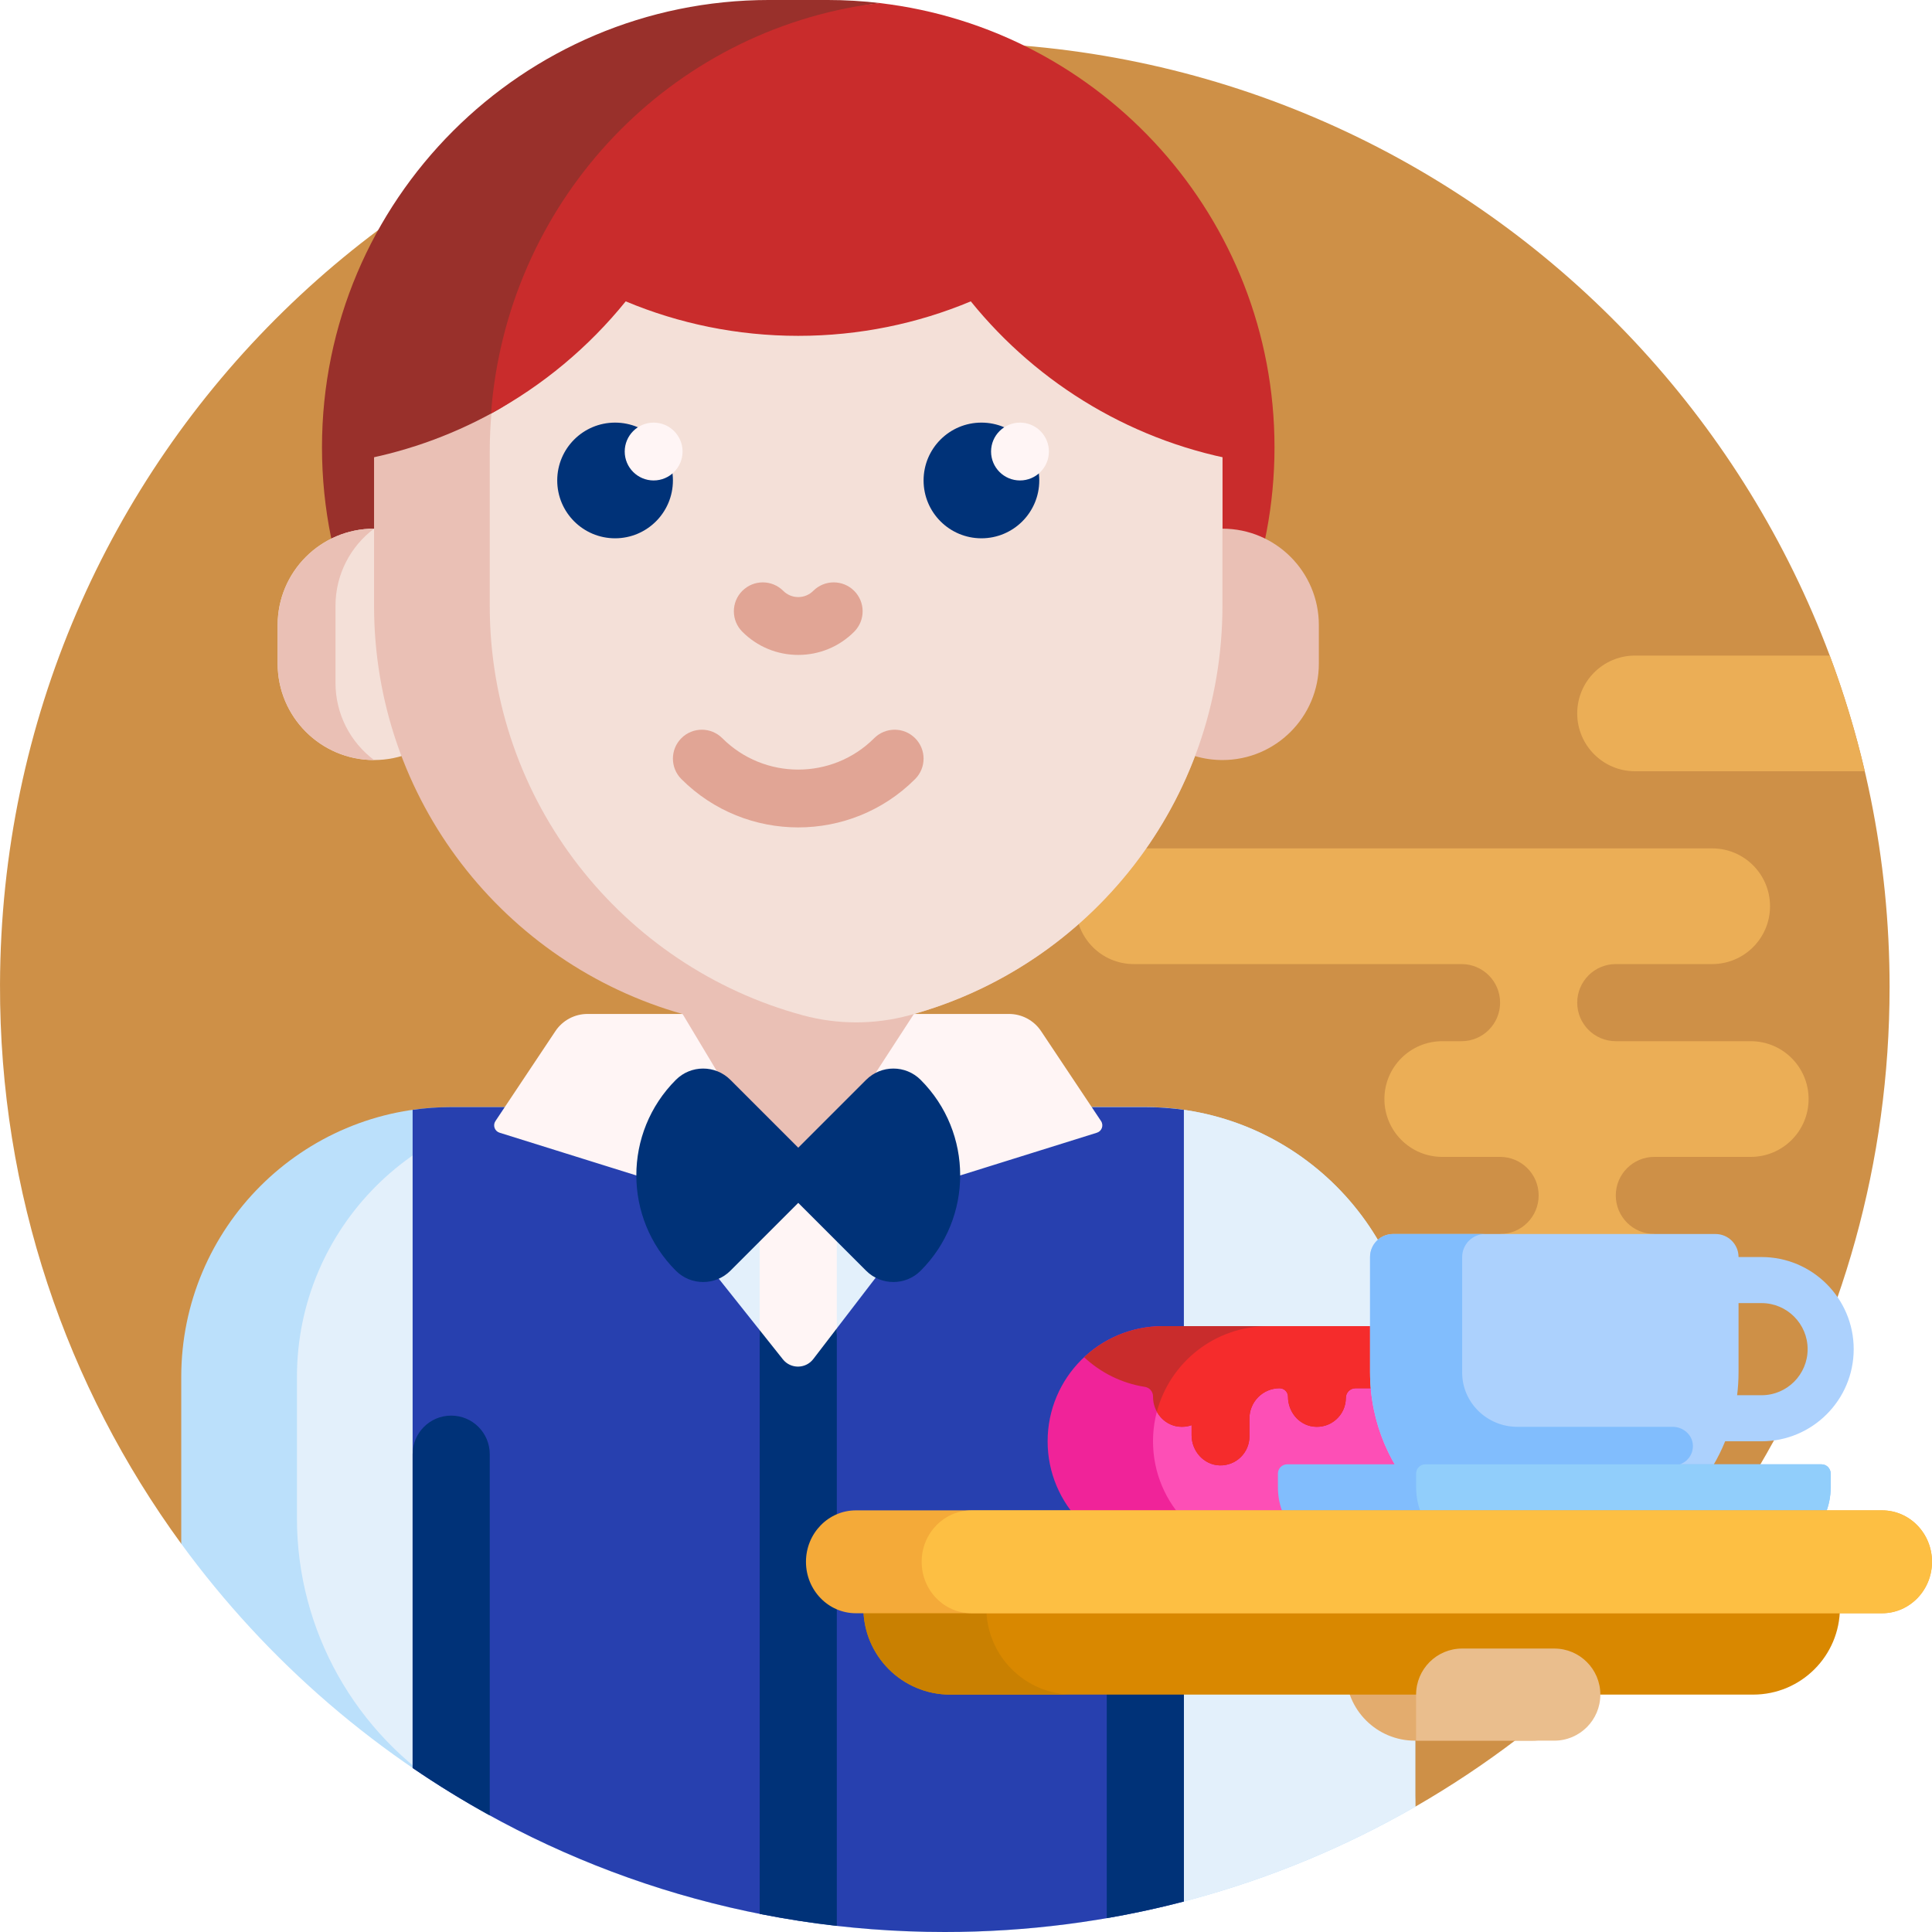
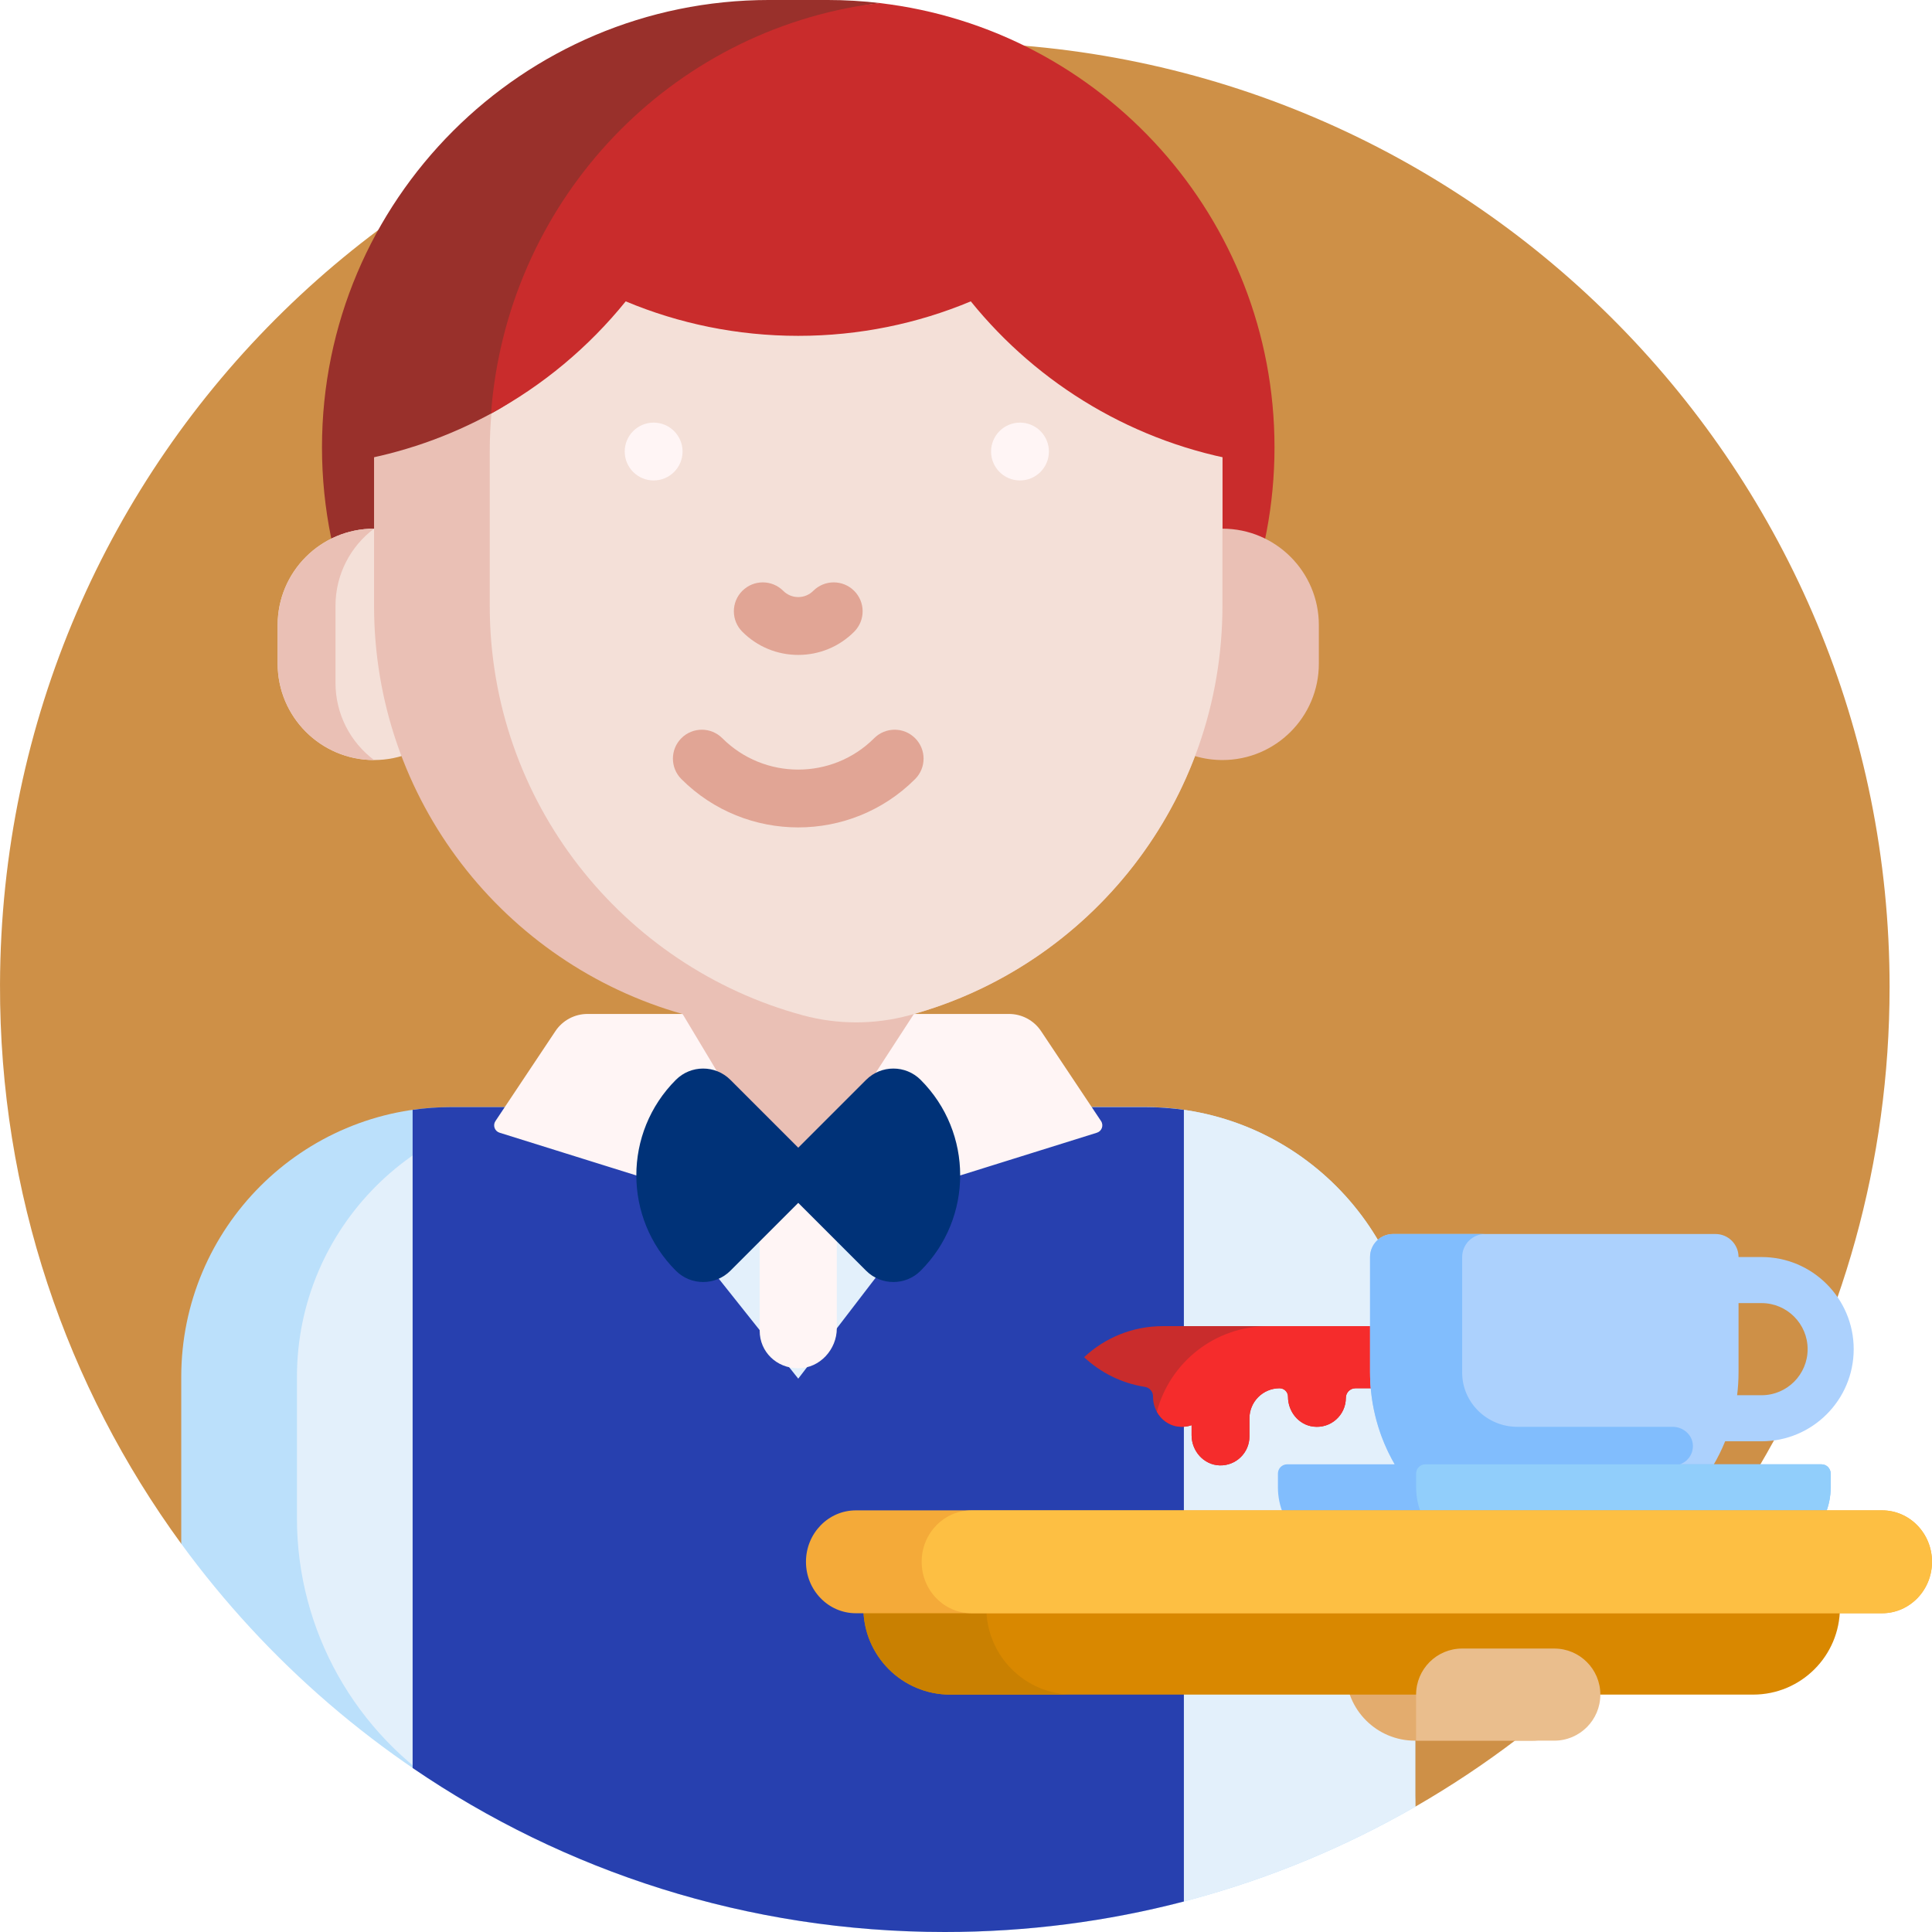
<svg xmlns="http://www.w3.org/2000/svg" width="512" height="512" enable-background="new 0 0 501 501" viewBox="0 0 501 501">
  <path d="m490 256c0 90.891-49.494 170.22-123 212.51 0-37.659-30.529-68.188-68.188-68.188h-251.81c-29.69-40.664-47.158-90.818-46.999-145.06 0.403-137.24 112.32-246.72 249.54-244.22 133.22 2.419 240.46 111.16 240.46 244.96z" fill="#ce9047" />
-   <path d="m409 185c0-8.284 6.716-15 15-15h50.481c3.645 9.722 6.69 19.737 9.09 30h-59.571c-8.284 0-15-6.716-15-15zm45 85h-35c-5.523 0-10-4.477-10-10s4.477-10 10-10h25c8.284 0 15-6.716 15-15s-6.716-15-15-15h-150c-8.284 0-15 6.716-15 15s6.716 15 15 15h85c5.523 0 10 4.477 10 10s-4.477 10-10 10h-5c-8.284 0-15 6.716-15 15s6.716 15 15 15h15c5.523 0 10 4.477 10 10s-4.477 10-10 10l20 10 20-10c-5.523 0-10-4.477-10-10s4.477-10 10-10h25c8.284 0 15-6.716 15-15s-6.716-15-15-15z" fill="#ebae56" />
  <path d="m367 357.09v111.42c-35.923 20.667-77.581 32.488-122 32.488-81.351 0-153.44-39.649-198-100.68v-43.233c0-38.66 31.34-70 70-70h180c38.66 1e-3 70 31.341 70 70.001z" fill="#bbe0fb" />
  <path d="m367 357.09v111.42c-35.923 20.667-77.581 32.488-122 32.488-46.962 0-90.837-13.213-128.11-36.124-24.74-15.207-39.888-42.096-39.888-71.137v-36.649c0-38.66 31.34-70 70-70h150c38.66 1e-3 70 31.341 70 70.001z" fill="#e3f0fb" />
  <path d="m228.33 231.18c-4.536 0.539-9.152 0.817-13.833 0.817h-15c-64.065 0-116-51.935-116-116s51.935-116 116-116h15c4.681 0 9.297 0.278 13.833 0.817-57.543 6.838-102.17 55.799-102.17 115.18s44.623 108.34 102.17 115.18z" fill="#99302b" />
-   <path d="m330.5 116c0 59.474-44.759 108.49-102.43 115.21-57.671-6.72-102.43-55.74-102.43-115.21 0-59.475 44.759-108.49 102.43-115.21 57.671 6.72 102.43 55.739 102.43 115.21z" fill="#c92c2c" />
+   <path d="m330.5 116c0 59.474-44.759 108.49-102.43 115.21-57.671-6.72-102.43-55.74-102.43-115.21 0-59.475 44.759-108.49 102.43-115.21 57.671 6.72 102.43 55.739 102.43 115.21" fill="#c92c2c" />
  <path d="m97 197.09c-13.807 0-25-11.193-25-25v-10c0-13.807 11.193-25 25-25s25 11.193 25 25v10c0 13.807-11.193 25-25 25z" fill="#f4e0d8" />
  <path d="m87 157.09v20c0 8.178 3.927 15.439 9.998 20-13.806-1e-3 -24.998-11.194-24.998-25v-10c0-13.806 11.192-24.999 24.998-25-6.071 4.561-9.998 11.822-9.998 20zm230-20v-20c0-60.751-49.249-110-110-110s-110 49.249-110 110v40c0 50.351 33.83 92.801 80 105.86v25.808c0 16.569 13.431 30 30 30s30-13.431 30-30v-25.808c33.586-9.499 60.641-34.551 72.895-66.883 2.252 0.666 4.637 1.024 7.105 1.024 13.807 0 25-11.193 25-25v-10c0-13.807-11.193-25-25-25z" fill="#eac0b5" />
  <path d="m317 117.09v40c0 50.792-34.425 93.543-81.216 106.2-9.023 2.44-18.545 2.44-27.568 0-46.791-12.652-81.216-55.403-81.216-106.2v-40c0-55.663 41.345-101.67 95-108.98 53.655 7.315 95 53.321 95 108.98z" fill="#f4e0d8" />
  <path d="m237.3 202.03c-8.354 8.354-19.329 12.531-30.303 12.531s-21.949-4.177-30.303-12.531c-2.929-2.93-2.929-7.678 0-10.607 2.929-2.928 7.678-2.928 10.606 0 10.861 10.861 28.532 10.861 39.394 0 2.929-2.928 7.678-2.928 10.606 0 2.929 2.93 2.929 7.678 0 10.607zm-30.303-32.199c5.475 0 10.625-2.134 14.5-6.009 2.929-2.93 2.929-7.678 0-10.607-2.929-2.928-7.678-2.928-10.606 0-1.042 1.042-2.424 1.616-3.893 1.616s-2.851-0.574-3.893-1.616c-2.929-2.928-7.678-2.928-10.606 0-2.929 2.93-2.929 7.678 0 10.607 3.873 3.875 9.023 6.009 14.498 6.009z" fill="#e1a595" />
-   <path d="m174.5 124.59c0 8.284-6.716 15-15 15s-15-6.716-15-15 6.716-15 15-15 15 6.716 15 15zm80-15c-8.284 0-15 6.716-15 15s6.716 15 15 15 15-6.716 15-15-6.716-15-15-15z" fill="#003278" />
  <path d="m177 117.09c0 4.142-3.358 7.5-7.5 7.5s-7.5-3.358-7.5-7.5 3.358-7.5 7.5-7.5 7.5 3.358 7.5 7.5zm87.5-7.5c-4.142 0-7.5 3.358-7.5 7.5s3.358 7.5 7.5 7.5 7.5-3.358 7.5-7.5-3.358-7.5-7.5-7.5z" fill="#fff5f5" />
  <path d="m127.88 106.95c-11.281 6.213-23.706 10.603-36.88 12.774v-3.724c0-64.065 51.935-116 116-116 6.159 0 12.206.48 18.105 1.405 2.553.4 2.842 3.955.397 4.79-33.003 11.267-59.307 36.996-71.356 69.629-4.856 13.153-13.984 24.361-26.266 31.126z" fill="#99302b" />
  <path d="m323 119.723c-28.652-4.721-53.765-19.94-71.256-41.577-13.769 5.761-28.884 8.944-44.744 8.944-15.859 0-30.975-3.183-44.744-8.944-9.581 11.851-21.448 21.777-34.931 29.107 4.024-53.971 44.377-97.77 97.075-105.98 1.342.209 3.276.557 4.602.811 53.544 10.281 93.998 57.374 93.998 113.916z" fill="#c92c2c" />
  <path d="m297 287.091c3.395 0 6.734.242 10 .709v205.287c-19.802 5.164-40.58 7.913-62 7.913-51.182 0-98.699-15.695-138-42.534v-170.666c3.266-.467 6.605-.709 10-.709h34l56 70.415 54-70.415z" fill="#2740af" />
  <path d="m284.45 293.73-67.451 21.079v29.653c0 5.478-4.421 10.338-9.9 10.34h-0.201c-5.478-2e-3 -9.9-4.234-9.9-9.712v-30.281l-32.141-10.044-35.311-11.035c-1.274-0.398-1.808-1.908-1.068-3.018l15.55-23.325c1.855-2.782 4.977-4.453 8.321-4.453h24.65l21.244 35.406c1.266 2.111 3.273 3.735 5.663 4.325 3.832 0.946 7.701-0.667 9.76-3.835l23.333-35.896h24.648c3.344 0 6.466 1.671 8.321 4.453l15.55 23.325c0.74 1.11 0.206 2.62-1.068 3.018z" fill="#fff5f5" />
  <path d="m238.74 329.52c-3.905 3.905-10.237 3.905-14.142 0l-17.596-17.595-17.596 17.595c-3.905 3.905-10.237 3.905-14.142 0-13.668-13.668-13.668-35.829 0-49.497 3.905-3.905 10.237-3.905 14.142 0l17.596 17.595 17.596-17.595c3.905-3.905 10.237-3.905 14.142 0 13.668 13.668 13.668 35.829 0 49.497z" fill="#003278" />
-   <path d="m307 377.09v116c-6.563 1.712-13.234 3.158-20 4.327v-120.32c0-5.523 4.477-10 10-10s10 4.477 10 10zm-190-10c-5.523 0-10 4.477-10 10v81.375c6.452 4.406 13.125 8.512 20 12.297v-93.672c0-5.523-4.477-10-10-10zm80-22.16v151.37c6.576 1.306 13.246 2.349 20 3.117v-154.95l-6.104 7.96c-1.979 2.581-5.857 2.615-7.881 0.07z" fill="#003278" />
-   <path d="m391.11 373.75c0 16.492-13.369 29.861-29.861 29.861h-59.722c-16.492 0-29.861-13.369-29.861-29.861s13.369-29.861 29.861-29.861h59.722c16.492 0 29.861 13.369 29.861 29.861z" fill="#f02399" />
-   <path d="m418.44 373.75c0 16.492-13.369 29.861-29.861 29.861h-59.722c-16.492 0-29.861-13.369-29.861-29.861s13.369-29.861 29.861-29.861h59.722c16.492 0 29.861 13.369 29.861 29.861z" fill="#fd4fb6" />
  <path d="m349 433.47v-5.972h66v5.972c0 9.895-8.022 17.917-17.917 17.917h-30.167c-9.894 0-17.916-8.022-17.916-17.917z" fill="#e3ac6e" />
  <path d="m454.62 439.44h-208.23c-12.424 0-22.495-10.072-22.495-22.495 0-7.366 5.972-13.338 13.338-13.338h226.55c7.366 0 13.338 5.972 13.338 13.338 0 12.424-10.071 22.495-22.495 22.495z" fill="#d98800" />
  <path d="m278.27 439.44h-31.889c-12.424 0-22.495-10.071-22.495-22.495 0-7.366 5.972-13.338 13.338-13.338h31.889c-7.366 0-13.338 5.972-13.338 13.338 0 12.424 10.071 22.495 22.495 22.495z" fill="#c98001" />
  <path d="m381.651 351.944c-5.338 4.997-12.512 8.056-20.401 8.056h-9.75c-1.381 0-2.5 1.119-2.5 2.5 0 4.451-3.878 7.997-8.439 7.443-3.806-.462-6.561-3.893-6.561-7.727v-.03c0-1.207-.978-2.186-2.186-2.186-4.316 0-7.814 3.499-7.814 7.814v4.686c0 4.219-3.483 7.624-7.731 7.497-4.105-.123-7.269-3.704-7.269-7.811v-2.613c-1.061.375-2.23.519-3.449.369-3.797-.468-6.551-3.876-6.551-7.702v-.138c0-1.229-.896-2.271-2.111-2.461-6.046-.943-11.491-3.7-15.762-7.697 5.338-4.996 12.512-8.055 20.4-8.055h59.722c7.89 0 15.064 3.059 20.402 8.055z" fill="#c92c2c" />
  <path d="m361.25 343.889c7.889 0 15.063 3.059 20.401 8.055-5.338 4.997-12.512 8.056-20.401 8.056h-9.75c-1.381 0-2.5 1.119-2.5 2.5 0 4.451-3.878 7.997-8.439 7.443-3.806-.462-6.561-3.893-6.561-7.728v-.03c0-1.207-.979-2.186-2.186-2.186-4.316 0-7.814 3.499-7.814 7.814v4.686c0 4.219-3.483 7.624-7.731 7.497-4.105-.123-7.269-3.704-7.269-7.811v-2.613c-1.061.375-2.23.519-3.449.369-2.429-.299-4.432-1.803-5.559-3.849 3.38-12.778 15.02-22.199 28.86-22.203z" fill="#f52c2c" />
  <path d="m456.806 325.972h-5.972c0-3.298-2.674-5.972-5.972-5.972h-83.612c-3.298 0-5.972 2.674-5.972 5.972v29.861c0 26.387 21.391 47.778 47.778 47.778 20.051 0 37.216-12.352 44.304-29.861h9.446c13.172 0 23.889-10.717 23.889-23.889s-10.717-23.889-23.889-23.889zm0 35.834h-6.343c.244-1.957.37-3.95.37-5.972v-17.917h5.972c6.586 0 11.944 5.358 11.944 11.945s-5.357 11.944-11.943 11.944z" fill="#acd1fd" />
  <path d="m474.72 382.11v3.583c0 9.895-8.022 17.917-17.917 17.917h-107.5c-9.895 0-17.917-8.022-17.917-17.917v-3.583c0-1.319 1.07-2.389 2.389-2.389h27.893c-4.065-7.028-6.393-15.186-6.393-23.889v-29.861c0-3.298 2.674-5.972 5.972-5.972h23.889c-3.298 0-5.972 2.674-5.972 5.972v30.009c0.024 7.787 6.503 14.019 14.29 14.019h40.3c2.689 0 5.077 2.016 5.234 4.7 0.135 2.313-1.304 4.31-3.345 5.022h36.687c1.321 0 2.39 1.07 2.39 2.389z" fill="#81bdfd" />
  <path d="m456.81 403.61h-71.667c-9.895 0-17.917-8.022-17.917-17.917v-3.583c0-1.319 1.07-2.389 2.389-2.389h102.72c1.319 0 2.389 1.07 2.389 2.389v3.583c0 9.896-8.021 17.917-17.916 17.917z" fill="#91cefb" />
  <path d="m488.06 418.34h-266.12c-7.146 0-12.939-5.972-12.939-13.338s5.793-13.338 12.939-13.338h266.12c7.146 0 12.939 5.972 12.939 13.338s-5.793 13.338-12.939 13.338z" fill="#f4aa39" />
  <path d="m488.06 418.34h-236.12c-7.146 0-12.939-5.971-12.939-13.338 0-7.366 5.793-13.338 12.939-13.338h236.12c7.146 0 12.939 5.972 12.939 13.338s-5.793 13.338-12.939 13.338z" fill="#fdbf43" />
  <path d="m367.22 439.44c0-6.597 5.348-11.944 11.944-11.944h23.889c6.597 0 11.944 5.348 11.944 11.944 0 6.597-5.348 11.944-11.944 11.944h-35.833z" fill="#eabe8d" />
</svg>